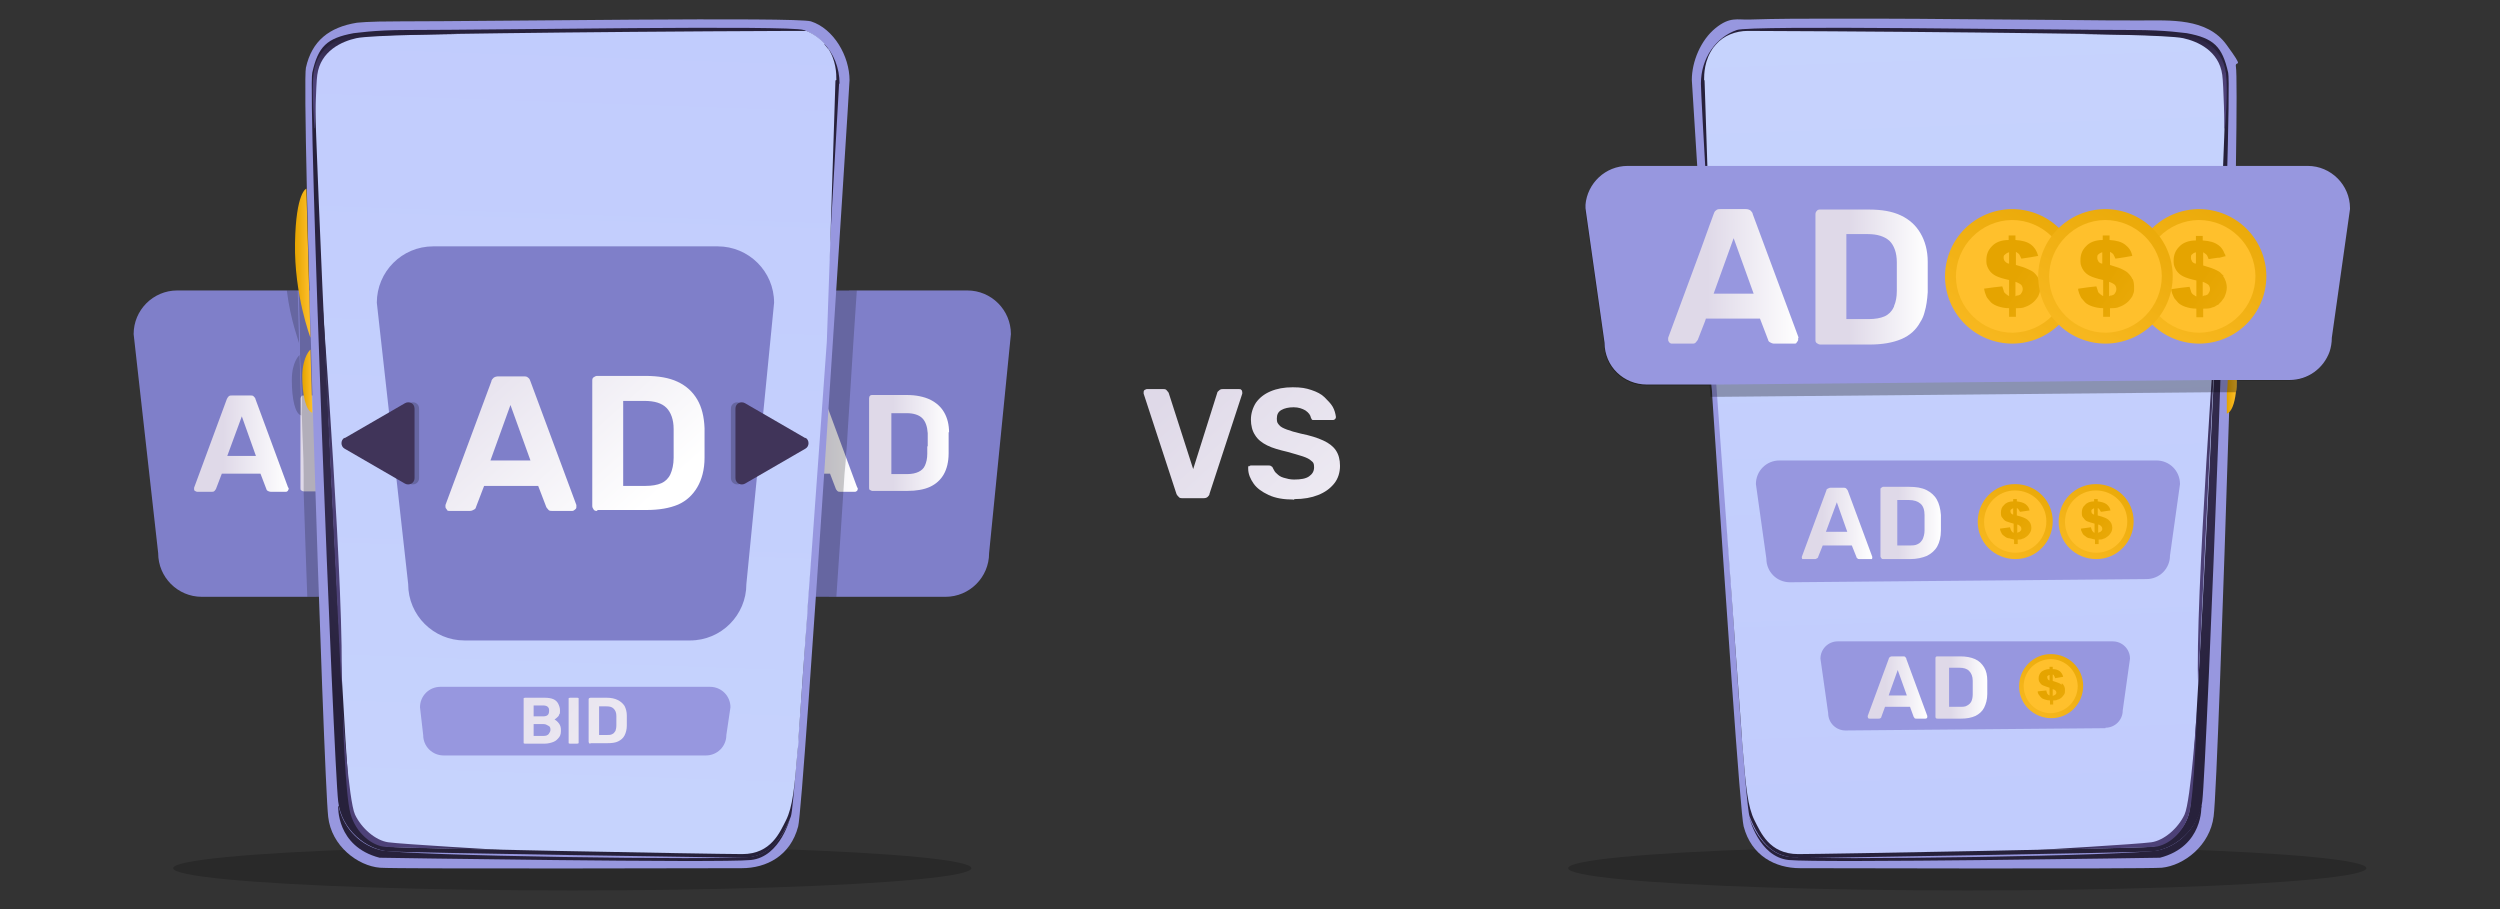
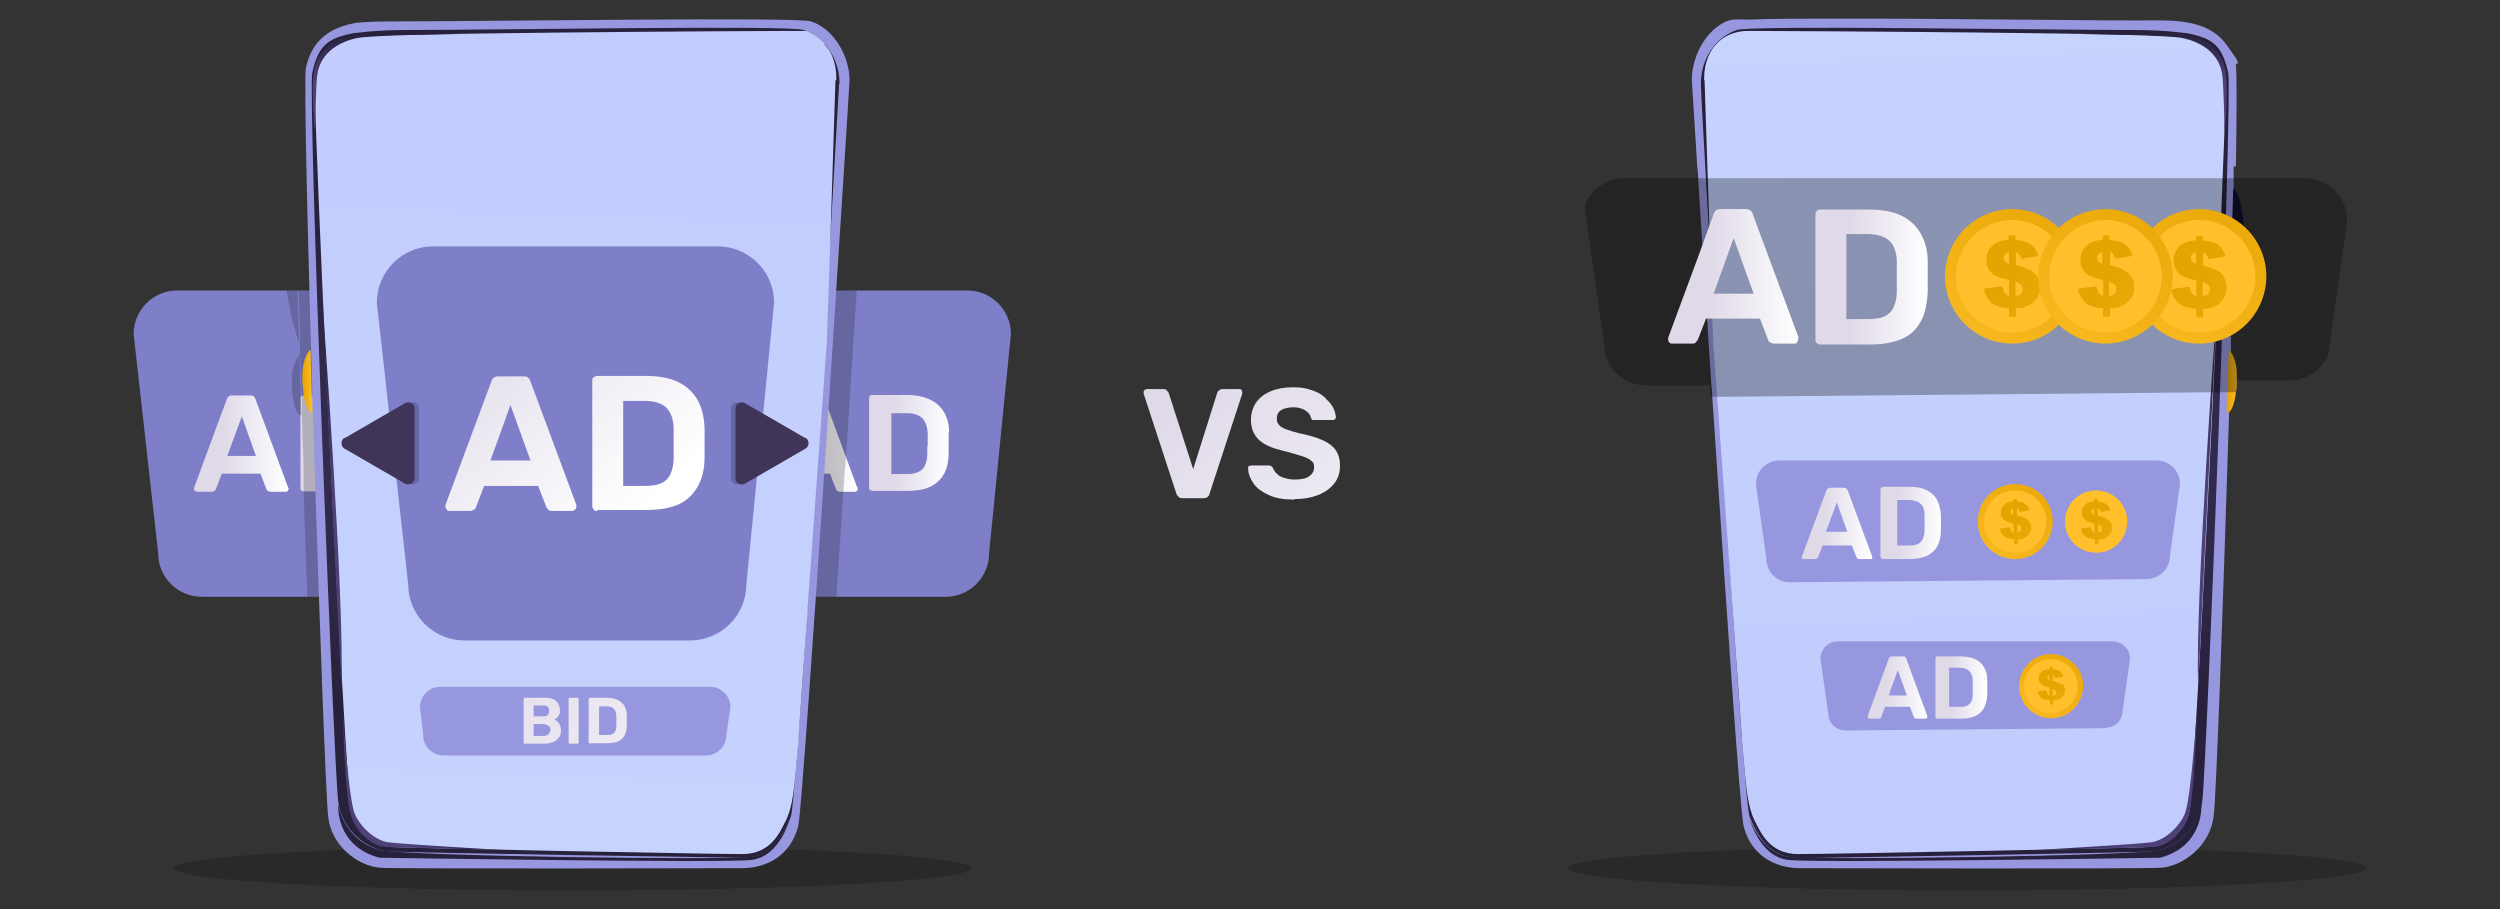
<svg xmlns="http://www.w3.org/2000/svg" id="Layer_1" version="1.1" viewBox="0 0 550 200">
  <rect x="0" y="0" width="550" height="200" fill="#333333" stroke="none" />
  <defs>
    <style>
      .st0 {
        fill: url(#linear-gradient21);
      }

      .st0, .st1, .st2, .st3, .st4, .st5, .st6, .st7, .st8, .st9, .st10, .st11, .st12, .st13, .st14, .st15, .st16, .st17, .st18 {
        fill-rule: evenodd;
      }

      .st1 {
        fill: url(#linear-gradient20);
      }

      .st2 {
        fill: url(#linear-gradient19);
      }

      .st3 {
        fill: url(#linear-gradient11);
      }

      .st4 {
        fill: url(#linear-gradient17);
      }

      .st5 {
        fill: url(#linear-gradient10);
      }

      .st6 {
        fill: url(#linear-gradient18);
      }

      .st19 {
        isolation: isolate;
      }

      .st19, .st20 {
        opacity: .2;
      }

      .st21 {
        fill: url(#linear-gradient2);
      }

      .st22 {
        fill: url(#linear-gradient1);
      }

      .st23 {
        fill: url(#linear-gradient3);
      }

      .st24 {
        fill: url(#linear-gradient5);
      }

      .st25 {
        fill: url(#linear-gradient4);
      }

      .st7 {
        fill: url(#radial-gradient);
      }

      .st26 {
        fill: url(#linear-gradient31);
      }

      .st27 {
        fill: url(#linear-gradient30);
      }

      .st28 {
        fill: url(#linear-gradient38);
      }

      .st29 {
        fill: url(#linear-gradient32);
      }

      .st30 {
        fill: url(#linear-gradient39);
      }

      .st31 {
        fill: url(#linear-gradient34);
      }

      .st32 {
        fill: url(#linear-gradient37);
      }

      .st33 {
        fill: url(#linear-gradient35);
      }

      .st34 {
        fill: url(#linear-gradient33);
      }

      .st35 {
        fill: url(#linear-gradient36);
      }

      .st36 {
        fill: url(#linear-gradient40);
      }

      .st37 {
        fill: url(#linear-gradient41);
      }

      .st38 {
        fill: url(#linear-gradient42);
      }

      .st39 {
        fill: url(#linear-gradient43);
      }

      .st40 {
        fill: url(#linear-gradient44);
      }

      .st41 {
        fill: url(#linear-gradient45);
      }

      .st42 {
        fill: url(#linear-gradient28);
      }

      .st43 {
        fill: url(#linear-gradient29);
      }

      .st44 {
        fill: url(#linear-gradient13);
      }

      .st45 {
        fill: url(#linear-gradient12);
      }

      .st46 {
        fill: url(#linear-gradient15);
      }

      .st47 {
        fill: url(#linear-gradient16);
      }

      .st48 {
        fill: url(#linear-gradient14);
      }

      .st49 {
        fill: url(#linear-gradient23);
      }

      .st50 {
        fill: url(#linear-gradient22);
      }

      .st51 {
        fill: url(#linear-gradient24);
      }

      .st52 {
        fill: url(#linear-gradient25);
      }

      .st53 {
        fill: url(#linear-gradient27);
      }

      .st54 {
        fill: url(#linear-gradient26);
      }

      .st55 {
        fill: url(#linear-gradient);
      }

      .st8 {
        fill: #0d0f2d;
      }

      .st10 {
        fill: url(#radial-gradient1);
      }

      .st11 {
        fill: url(#radial-gradient2);
      }

      .st12 {
        fill: url(#radial-gradient3);
      }

      .st13 {
        fill: #403459;
      }

      .st56 {
        opacity: .3;
      }

      .st14 {
        fill: #9797df;
      }

      .st15 {
        fill: url(#linear-gradient8);
      }

      .st16 {
        fill: url(#linear-gradient7);
      }

      .st17 {
        fill: url(#linear-gradient6);
      }

      .st18 {
        fill: url(#linear-gradient9);
      }

      .st57 {
        fill: #7f7fc9;
      }
    </style>
    <linearGradient id="linear-gradient" x1="230" y1="144.2" x2="318.7" y2="47" gradientTransform="translate(0 202) scale(1 -1)" gradientUnits="userSpaceOnUse">
      <stop offset=".3" stop-color="#dfd9e8" />
      <stop offset="1" stop-color="#fff" />
    </linearGradient>
    <linearGradient id="linear-gradient1" x1="239.8" y1="153.1" x2="328.4" y2="55.9" gradientTransform="translate(0 202) scale(1 -1)" gradientUnits="userSpaceOnUse">
      <stop offset=".3" stop-color="#dfd9e8" />
      <stop offset="1" stop-color="#fff" />
    </linearGradient>
    <linearGradient id="linear-gradient2" x1="168" y1="104.4" x2="188.6" y2="104.4" gradientTransform="translate(0 202) scale(1 -1)" gradientUnits="userSpaceOnUse">
      <stop offset=".3" stop-color="#dfd9e8" />
      <stop offset="1" stop-color="#fff" />
    </linearGradient>
    <linearGradient id="linear-gradient3" x1="191.2" y1="104.6" x2="208.9" y2="104.6" gradientTransform="translate(0 202) scale(1 -1)" gradientUnits="userSpaceOnUse">
      <stop offset=".3" stop-color="#dfd9e8" />
      <stop offset="1" stop-color="#fff" />
    </linearGradient>
    <linearGradient id="linear-gradient4" x1="42.9" y1="104.4" x2="63.5" y2="104.4" gradientTransform="translate(0 202) scale(1 -1)" gradientUnits="userSpaceOnUse">
      <stop offset=".3" stop-color="#dfd9e8" />
      <stop offset="1" stop-color="#fff" />
    </linearGradient>
    <linearGradient id="linear-gradient5" x1="66.1" y1="104.5" x2="83.8" y2="104.5" gradientTransform="translate(0 202) scale(1 -1)" gradientUnits="userSpaceOnUse">
      <stop offset=".3" stop-color="#dfd9e8" />
      <stop offset="1" stop-color="#fff" />
    </linearGradient>
    <radialGradient id="radial-gradient" cx="126.5" cy="97.5" fx="126.5" fy="97.5" r="76.5" gradientUnits="userSpaceOnUse">
      <stop offset="0" stop-color="#4d4178" />
      <stop offset="1" stop-color="#27213b" />
    </radialGradient>
    <linearGradient id="linear-gradient6" x1="117.3" y1="281" x2="144.6" y2="-506.6" gradientUnits="userSpaceOnUse">
      <stop offset="0" stop-color="#c9d7fd" />
      <stop offset="1" stop-color="#b3b7fd" />
    </linearGradient>
    <linearGradient id="linear-gradient7" x1="64.9" y1="144.1" x2="68.3" y2="144.1" gradientTransform="translate(0 202) scale(1 -1)" gradientUnits="userSpaceOnUse">
      <stop offset="0" stop-color="#e5a400" />
      <stop offset="1" stop-color="#ffc02c" />
    </linearGradient>
    <linearGradient id="linear-gradient8" x1="66.6" y1="118.2" x2="68.8" y2="118.2" gradientTransform="translate(0 202) scale(1 -1)" gradientUnits="userSpaceOnUse">
      <stop offset="0" stop-color="#e5a400" />
      <stop offset="1" stop-color="#ffc02c" />
    </linearGradient>
    <linearGradient id="linear-gradient9" x1="68.4" y1="44.4" x2="68.4" y2="129.3" gradientTransform="translate(4.6 195.4) scale(1 -1)" gradientUnits="userSpaceOnUse">
      <stop offset=".5" stop-color="#4d4178" />
      <stop offset="1" stop-color="#27213b" />
    </linearGradient>
    <linearGradient id="linear-gradient10" x1="80.1" y1="167.1" x2="80.1" y2="188.1" gradientTransform="translate(4.6 195.4) scale(1 -1)" gradientUnits="userSpaceOnUse">
      <stop offset=".5" stop-color="#4d4178" />
      <stop offset="1" stop-color="#27213b" />
    </linearGradient>
    <linearGradient id="linear-gradient11" x1="70.9" y1="23.7" x2="105.9" y2="23.7" gradientTransform="translate(4.6 195.4) scale(1 -1)" gradientUnits="userSpaceOnUse">
      <stop offset=".5" stop-color="#4d4178" />
      <stop offset="1" stop-color="#27213b" />
    </linearGradient>
    <radialGradient id="radial-gradient1" cx="351.8" cy="40.7" fx="351.8" fy="40.7" r="17.6" gradientTransform="translate(0 202) scale(1 -1)" gradientUnits="userSpaceOnUse">
      <stop offset="0" stop-color="#4d4178" />
      <stop offset="1" stop-color="#27213b" />
    </radialGradient>
    <linearGradient id="linear-gradient12" x1="72.1" y1="143.5" x2="129.5" y2="79.6" gradientTransform="translate(0 202) scale(1 -1)" gradientUnits="userSpaceOnUse">
      <stop offset=".3" stop-color="#dfd9e8" />
      <stop offset="1" stop-color="#fff" />
    </linearGradient>
    <linearGradient id="linear-gradient13" x1="90.2" y1="159.8" x2="147.6" y2="95.9" gradientTransform="translate(0 202) scale(1 -1)" gradientUnits="userSpaceOnUse">
      <stop offset=".3" stop-color="#dfd9e8" />
      <stop offset="1" stop-color="#fff" />
    </linearGradient>
    <linearGradient id="linear-gradient14" x1="63.6" y1="92.3" x2="173" y2="-5.3" gradientTransform="translate(0 202) scale(1 -1)" gradientUnits="userSpaceOnUse">
      <stop offset=".3" stop-color="#dfd9e8" />
      <stop offset="1" stop-color="#fff" />
    </linearGradient>
    <linearGradient id="linear-gradient15" x1="67.1" y1="96.2" x2="176.4" y2="-1.4" gradientTransform="translate(0 202) scale(1 -1)" gradientUnits="userSpaceOnUse">
      <stop offset=".3" stop-color="#dfd9e8" />
      <stop offset="1" stop-color="#fff" />
    </linearGradient>
    <linearGradient id="linear-gradient16" x1="69.9" y1="99.4" x2="179.3" y2="1.8" gradientTransform="translate(0 202) scale(1 -1)" gradientUnits="userSpaceOnUse">
      <stop offset=".3" stop-color="#dfd9e8" />
      <stop offset="1" stop-color="#fff" />
    </linearGradient>
    <radialGradient id="radial-gradient2" cx="-382.2" cy="97.9" fx="-382.2" fy="97.9" r="76.5" gradientTransform="translate(50.1 195.4) rotate(-180)" gradientUnits="userSpaceOnUse">
      <stop offset="0" stop-color="#4d4178" />
      <stop offset="1" stop-color="#27213b" />
    </radialGradient>
    <linearGradient id="linear-gradient17" x1="428.3" y1="299.9" x2="455.6" y2="-488.5" gradientTransform="translate(0 202) scale(1 -1)" gradientUnits="userSpaceOnUse">
      <stop offset="0" stop-color="#c9d7fd" />
      <stop offset="1" stop-color="#b3b7fd" />
    </linearGradient>
    <linearGradient id="linear-gradient18" x1="490" y1="118.1" x2="492.1" y2="118.1" gradientTransform="translate(0 202) scale(1 -1)" gradientUnits="userSpaceOnUse">
      <stop offset="0" stop-color="#e5a400" />
      <stop offset="1" stop-color="#ffc02c" />
    </linearGradient>
    <linearGradient id="linear-gradient19" x1="-435.6" y1="44.5" x2="-435.6" y2="129.3" gradientTransform="translate(50.1 195.4) rotate(-180)" gradientUnits="userSpaceOnUse">
      <stop offset=".5" stop-color="#4d4178" />
      <stop offset="1" stop-color="#27213b" />
    </linearGradient>
    <linearGradient id="linear-gradient20" x1="-423.9" y1="167.1" x2="-423.9" y2="188.1" gradientTransform="translate(50.1 195.4) rotate(-180)" gradientUnits="userSpaceOnUse">
      <stop offset=".5" stop-color="#4d4178" />
      <stop offset="1" stop-color="#27213b" />
    </linearGradient>
    <linearGradient id="linear-gradient21" x1="-433.2" y1="23.7" x2="-398.2" y2="23.7" gradientTransform="translate(50.1 195.4) rotate(-180)" gradientUnits="userSpaceOnUse">
      <stop offset=".5" stop-color="#4d4178" />
      <stop offset="1" stop-color="#27213b" />
    </linearGradient>
    <radialGradient id="radial-gradient3" cx="351.8" cy="40.8" fx="351.8" fy="40.8" r="17.6" gradientTransform="translate(0 202) scale(1 -1)" gradientUnits="userSpaceOnUse">
      <stop offset="0" stop-color="#4d4178" />
      <stop offset="1" stop-color="#27213b" />
    </radialGradient>
    <linearGradient id="linear-gradient22" x1="451.8" y1="100.9" x2="433.6" y2="71.5" gradientTransform="translate(0 202) scale(1 -1)" gradientUnits="userSpaceOnUse">
      <stop offset="0" stop-color="#e5a400" />
      <stop offset="1" stop-color="#ffc02c" />
    </linearGradient>
    <linearGradient id="linear-gradient23" x1="431.6" y1="101.3" x2="437.9" y2="93.8" gradientTransform="translate(0 202) scale(1 -1)" gradientUnits="userSpaceOnUse">
      <stop offset="0" stop-color="#e5a400" />
      <stop offset=".7" stop-color="#ffc02c" />
    </linearGradient>
    <linearGradient id="linear-gradient24" x1="428.8" y1="97.5" x2="478.1" y2="63.2" gradientTransform="translate(0 202) scale(1 -1)" gradientUnits="userSpaceOnUse">
      <stop offset=".3" stop-color="#e5a400" />
      <stop offset=".7" stop-color="#ffc02c" />
    </linearGradient>
    <linearGradient id="linear-gradient25" x1="469.6" y1="100.9" x2="451.3" y2="71.5" gradientTransform="translate(0 202) scale(1 -1)" gradientUnits="userSpaceOnUse">
      <stop offset="0" stop-color="#e5a400" />
      <stop offset="1" stop-color="#ffc02c" />
    </linearGradient>
    <linearGradient id="linear-gradient26" x1="449.4" y1="101.3" x2="455.7" y2="93.8" gradientTransform="translate(0 202) scale(1 -1)" gradientUnits="userSpaceOnUse">
      <stop offset="0" stop-color="#e5a400" />
      <stop offset=".7" stop-color="#ffc02c" />
    </linearGradient>
    <linearGradient id="linear-gradient27" x1="446.6" y1="97.5" x2="495.9" y2="63.2" gradientTransform="translate(0 202) scale(1 -1)" gradientUnits="userSpaceOnUse">
      <stop offset=".3" stop-color="#e5a400" />
      <stop offset=".7" stop-color="#ffc02c" />
    </linearGradient>
    <linearGradient id="linear-gradient28" x1="396.3" y1="86.9" x2="411.8" y2="86.9" gradientTransform="translate(0 202) scale(1 -1)" gradientUnits="userSpaceOnUse">
      <stop offset=".3" stop-color="#dfd9e8" />
      <stop offset="1" stop-color="#fff" />
    </linearGradient>
    <linearGradient id="linear-gradient29" x1="413.7" y1="86.9" x2="427" y2="86.9" gradientTransform="translate(0 202) scale(1 -1)" gradientUnits="userSpaceOnUse">
      <stop offset=".3" stop-color="#dfd9e8" />
      <stop offset="1" stop-color="#fff" />
    </linearGradient>
    <linearGradient id="linear-gradient30" x1="458.5" y1="62.7" x2="442.8" y2="37.5" gradientTransform="translate(0 202) scale(1 -1)" gradientUnits="userSpaceOnUse">
      <stop offset="0" stop-color="#e5a400" />
      <stop offset="1" stop-color="#ffc02c" />
    </linearGradient>
    <linearGradient id="linear-gradient31" x1="441.3" y1="63.2" x2="446.6" y2="56.7" gradientTransform="translate(0 202) scale(1 -1)" gradientUnits="userSpaceOnUse">
      <stop offset="0" stop-color="#e5a400" />
      <stop offset=".7" stop-color="#ffc02c" />
    </linearGradient>
    <linearGradient id="linear-gradient32" x1="438.8" y1="59.9" x2="481.1" y2="30.5" gradientTransform="translate(0 202) scale(1 -1)" gradientUnits="userSpaceOnUse">
      <stop offset=".3" stop-color="#e5a400" />
      <stop offset=".7" stop-color="#ffc02c" />
    </linearGradient>
    <linearGradient id="linear-gradient33" x1="410.9" y1="50.7" x2="424.1" y2="50.7" gradientTransform="translate(0 202) scale(1 -1)" gradientUnits="userSpaceOnUse">
      <stop offset=".3" stop-color="#dfd9e8" />
      <stop offset="1" stop-color="#fff" />
    </linearGradient>
    <linearGradient id="linear-gradient34" x1="425.8" y1="50.7" x2="437.2" y2="50.7" gradientTransform="translate(0 202) scale(1 -1)" gradientUnits="userSpaceOnUse">
      <stop offset=".3" stop-color="#dfd9e8" />
      <stop offset="1" stop-color="#fff" />
    </linearGradient>
    <linearGradient id="linear-gradient35" x1="457.9" y1="165.6" x2="425.1" y2="112.9" gradientTransform="translate(0 202) scale(1 -1)" gradientUnits="userSpaceOnUse">
      <stop offset="0" stop-color="#e5a400" />
      <stop offset="1" stop-color="#ffc02c" />
    </linearGradient>
    <linearGradient id="linear-gradient36" x1="421.6" y1="166.4" x2="432.9" y2="152.9" gradientTransform="translate(0 202) scale(1 -1)" gradientUnits="userSpaceOnUse">
      <stop offset="0" stop-color="#e5a400" />
      <stop offset=".7" stop-color="#ffc02c" />
    </linearGradient>
    <linearGradient id="linear-gradient37" x1="416.6" y1="159.6" x2="505.2" y2="98" gradientTransform="translate(0 202) scale(1 -1)" gradientUnits="userSpaceOnUse">
      <stop offset=".3" stop-color="#e5a400" />
      <stop offset=".7" stop-color="#ffc02c" />
    </linearGradient>
    <linearGradient id="linear-gradient38" x1="499" y1="165.6" x2="466.3" y2="112.9" gradientTransform="translate(0 202) scale(1 -1)" gradientUnits="userSpaceOnUse">
      <stop offset="0" stop-color="#e5a400" />
      <stop offset="1" stop-color="#ffc02c" />
    </linearGradient>
    <linearGradient id="linear-gradient39" x1="462.7" y1="166.4" x2="474" y2="152.9" gradientTransform="translate(0 202) scale(1 -1)" gradientUnits="userSpaceOnUse">
      <stop offset="0" stop-color="#e5a400" />
      <stop offset=".7" stop-color="#ffc02c" />
    </linearGradient>
    <linearGradient id="linear-gradient40" x1="457.8" y1="159.5" x2="546.3" y2="98" gradientTransform="translate(0 202) scale(1 -1)" gradientUnits="userSpaceOnUse">
      <stop offset=".3" stop-color="#e5a400" />
      <stop offset=".7" stop-color="#ffc02c" />
    </linearGradient>
    <linearGradient id="linear-gradient41" x1="478.4" y1="165.6" x2="445.7" y2="112.9" gradientTransform="translate(0 202) scale(1 -1)" gradientUnits="userSpaceOnUse">
      <stop offset="0" stop-color="#e5a400" />
      <stop offset="1" stop-color="#ffc02c" />
    </linearGradient>
    <linearGradient id="linear-gradient42" x1="442.1" y1="166.4" x2="453.4" y2="152.9" gradientTransform="translate(0 202) scale(1 -1)" gradientUnits="userSpaceOnUse">
      <stop offset="0" stop-color="#e5a400" />
      <stop offset=".7" stop-color="#ffc02c" />
    </linearGradient>
    <linearGradient id="linear-gradient43" x1="437.3" y1="159.6" x2="525.9" y2="98" gradientTransform="translate(0 202) scale(1 -1)" gradientUnits="userSpaceOnUse">
      <stop offset=".3" stop-color="#e5a400" />
      <stop offset=".7" stop-color="#ffc02c" />
    </linearGradient>
    <linearGradient id="linear-gradient44" x1="367" y1="141.2" x2="395.8" y2="141.2" gradientTransform="translate(0 202) scale(1 -1)" gradientUnits="userSpaceOnUse">
      <stop offset=".3" stop-color="#dfd9e8" />
      <stop offset="1" stop-color="#fff" />
    </linearGradient>
    <linearGradient id="linear-gradient45" x1="399.4" y1="141" x2="424.1" y2="141" gradientTransform="translate(0 202) scale(1 -1)" gradientUnits="userSpaceOnUse">
      <stop offset=".3" stop-color="#dfd9e8" />
      <stop offset="1" stop-color="#fff" />
    </linearGradient>
  </defs>
  <g>
    <path class="st55" d="M260.2,109.6c-.4,0-.7,0-.9-.3-.2-.2-.4-.4-.5-.7l-7.2-22v-.3c0-.2,0-.3.2-.5.1,0,.3-.2.5-.2h3.6c.3,0,.6,0,.8.3.2.2.3.4.4.5l5.4,16.8,5.3-16.8c0-.2.2-.3.4-.5.2-.2.4-.3.8-.3h3.6c.2,0,.4,0,.5.2.1,0,.2.3.2.5v.3l-7.2,22c0,.3-.2.5-.4.7-.2.2-.5.3-.9.3h-4.6Z" />
    <path class="st22" d="M284.6,109.9c-2.2,0-4-.3-5.5-1s-2.6-1.5-3.3-2.5-1.2-2.1-1.2-3.3,0-.3.2-.5.3-.2.5-.2h3.7c.3,0,.5,0,.7.2.2,0,.3.3.4.5.2.4.4.8.8,1.1.4.4.8.7,1.5.9s1.4.4,2.3.4c1.5,0,2.6-.2,3.3-.7.7-.5,1.1-1.1,1.1-2s-.2-1.1-.6-1.4c-.4-.4-1-.7-1.9-1s-2-.6-3.4-1c-1.7-.4-3.2-.8-4.4-1.4s-2.1-1.3-2.7-2.3c-.6-.9-.9-2.1-.9-3.4s.4-2.6,1.1-3.7c.8-1.1,1.8-1.9,3.2-2.5,1.4-.6,3-.9,4.9-.9s2.9.2,4.1.6,2.2.9,2.9,1.6,1.4,1.4,1.8,2.1.6,1.5.7,2.2c0,.2,0,.3-.2.5s-.3.2-.5.2h-3.8c-.2,0-.4,0-.6,0-.2,0-.3-.3-.4-.5-.1-.6-.5-1.1-1.2-1.6-.7-.4-1.5-.7-2.6-.7s-2,.2-2.7.6-1,1-1,1.9.2,1,.5,1.4.9.7,1.7,1c.8.3,1.8.6,3.1.9,2,.4,3.6.9,4.9,1.5s2.2,1.3,2.8,2.2c.6.9.9,2,.9,3.4s-.4,2.8-1.3,3.9-2,1.9-3.5,2.5-3.2.9-5.2.9l-.2.2Z" />
  </g>
  <ellipse class="st19" cx="125.9" cy="191" rx="87.8" ry="4.9" />
  <ellipse class="st19" cx="432.8" cy="191" rx="87.8" ry="4.9" />
  <g>
    <g>
      <g>
        <path class="st57" d="M222.4,73.5l-4.8,48.2c0,5.3-4.3,9.6-9.6,9.6h-38.5c-5.3,0-9.6-4.3-9.6-9.6l-5.4-48.2c0-5.3,4.3-9.6,9.6-9.6h48.7c5.3,0,9.6,4.3,9.6,9.6Z" />
        <path class="st57" d="M97.3,73.5l-4.8,48.2c0,5.3-4.3,9.6-9.6,9.6h-38.5c-5.3,0-9.6-4.3-9.6-9.6l-5.4-48.2c0-5.3,4.3-9.6,9.6-9.6h48.7c5.3,0,9.6,4.3,9.6,9.6Z" />
        <g>
          <path class="st21" d="M188.6,107.3l-7.2-19.5c0-.2-.2-.4-.4-.6s-.4-.2-.8-.2h-3.9c-.3,0-.6,0-.8.2s-.3.4-.4.6l-7.2,19.5v.3c0,.2,0,.3.2.4.1,0,.3.2.5.2h3.2c.3,0,.5,0,.7-.2.1,0,.2-.3.3-.4l1.3-3.4h8.5l1.3,3.4c0,0,.1.2.3.4s.4.2.7.2h3.1c.2,0,.3,0,.5-.2.1,0,.2-.3.2-.4v-.3h-.1ZM175.1,100.3l2.6-7.1.5-1.5v-.2l1.2,3.2,2,5.5h-6.3Z" />
          <path class="st23" d="M208.8,95.2c0-1.8-.4-3.3-1.1-4.5-.7-1.2-1.7-2.1-3.1-2.8-1.3-.6-3-1-5.1-1h-7.6c-.2,0-.4,0-.5.2-.1,0-.2.3-.2.5v19.7c0,.2,0,.4.2.5.1,0,.3.2.5.2h7.7c2,0,3.7-.3,5-.9s2.3-1.5,3-2.7,1.1-2.8,1.1-4.7v-4.6h.1ZM204,98.2v1.6c0,1.1-.2,1.9-.5,2.6s-.8,1.1-1.4,1.4c-.6.3-1.5.5-2.5.5h-3.5v-13.4h3.4c1.5,0,2.7.4,3.4,1.1s1.1,1.8,1.2,3.3v2.9h0Z" />
        </g>
        <g>
          <path class="st25" d="M63.4,107.3l-7.2-19.5c0-.2-.2-.4-.4-.6s-.4-.2-.8-.2h-3.9c-.3,0-.6,0-.8.2s-.3.4-.4.6l-7.2,19.5v.3c0,.2,0,.3.2.4,0,0,.3.2.5.2h3.1c.3,0,.5,0,.7-.2,0,0,.2-.3.3-.4l1.3-3.4h8.5l1.3,3.4c0,0,0,.2.3.4,0,0,.4.2.7.2h3.2c.2,0,.3,0,.5-.2,0,0,.2-.3.2-.4v-.3h0ZM50,100.3l3.2-8.7,3.1,8.7h-6.3Z" />
          <path class="st24" d="M83.7,95.2c0-1.8-.4-3.3-1.1-4.5s-1.8-2.1-3.1-2.8c-1.3-.6-2.9-.9-4.8-.9h-7.9c-.2,0-.4,0-.5.2,0,0-.2.3-.2.5v19.7c0,.2,0,.4.2.5,0,0,.3.2.5.2h9.3c1.4,0,2.5-.4,3.6-.8,1.3-.6,2.3-1.5,3-2.7s1.1-2.8,1.1-4.7v-4.6h0ZM78.9,98.2v1.6c0,1.1-.2,1.9-.5,2.6s-.8,1.1-1.4,1.4c-.3.2-.7.3-1.1.3h-4.8v-13.4h4.1c1.2,0,2.1.4,2.7,1s1.1,1.8,1.2,3.3v2.9l-.2.3Z" />
        </g>
      </g>
      <g class="st20">
        <path class="st9" d="M92.3,73.5l-4.8,48.2c0,5.3-4.3,9.6-9.6,9.6h-10.3c-.3-7.3-.5-15.1-.8-23.1,0-1.3,0-2.6,0-3.9,0-4.3-.3-8.6-.4-12.9v-4.4c0,0-.4-8.9-.4-8.9v-2.5c0-4-.2-7.9-.3-11.7h17.1c5.3,0,9.6,4.3,9.6,9.6h0Z" />
        <path class="st9" d="M188.5,63.9c-.5,7.3-1,15.1-1.5,23.1-.2,2.6-.3,5.2-.5,7.8-.1,1.8-.2,3.7-.4,5.5,0,1.3-.2,2.6-.3,3.9-.6,9.3-1.2,18.5-1.8,27.1h-7.5c-5.3,0-9.6-4.3-9.6-9.6l-5.4-48.2c0-5.3,4.3-9.6,9.6-9.6h17.4Z" />
        <path class="st9" d="M92.3,73.5l-4.8,48.2c0,5.3-4.3,9.6-9.6,9.6h-8.3c-.3-7.3-.6-15.1-.9-23.1,0-1.3,0-2.6,0-3.9-.2-4.4-.3-8.9-.5-13.4,0-1.3,0-2.6-.2-3.9-.3-8-.6-15.8-.8-23.1h15.6c5.3,0,9.6,4.3,9.6,9.6Z" />
        <path class="st9" d="M186.5,63.9c-.4,7.3-.9,15.1-1.4,23.1-.1,2.1-.3,4.1-.4,6.2-.2,2.4-.3,4.7-.4,7.1,0,1.3-.2,2.6-.2,3.9-.6,9.3-1.2,18.5-1.7,27.1h-5.8c-5.3,0-9.6-4.3-9.6-9.6l-5.4-48.2c0-5.3,4.3-9.6,9.6-9.6h15.4-.1Z" />
        <path class="st9" d="M92.3,73.5l-4.8,48.2c0,5.3-4.3,9.6-9.6,9.6h-6.4c-.4-7.3-.8-15.2-1.2-23.1,0-1.3,0-2.6-.2-3.9-.2-4.4-.4-8.9-.6-13.3,0-1.3,0-2.6-.2-3.9-.3-6.4-.6-12.7-.9-18.7h0v-.3h0v-.3c0-1.2,0-2.3-.2-3.5v-.4h14.5c5.3,0,9.6,4.3,9.6,9.6Z" />
        <path class="st9" d="M186.8,63.9c-.1,4.2-.3,8.4-.4,12.5-.3,3.5-.5,7-.8,10.6-.1,1.6-.2,3.2-.3,4.7-.2,2.8-.4,5.7-.6,8.5-.1,1.3-.2,2.6-.3,3.9-.7,9-1.3,18.1-2,27.1h-5.9c-5.3,0-9.6-4.3-9.6-9.6l-5.4-48.2c0-5.3,4.3-9.6,9.6-9.6h15.7Z" />
        <path class="st9" d="M65.8,75.6h0c0-.4-1.9-5.1-2.7-11.7h2.4l.3,11.7Z" />
        <path class="st9" d="M65.9,78.1s-1.7,1.4-1.7,5.5.7,7.5,2.1,7.8l-.4-13.3Z" />
        <path class="st9" d="M72.2,131.3h-.6l-1.2-23.1-.2-3.9-.7-13.3-.2-3.9-.9-18.7h0c0,1.7.7,9,1.3,18.7,0,1.3.2,2.6.3,3.9.3,4.2.6,8.7.8,13.2,0,1.3.2,2.6.2,4,.5,8,.9,16.1,1.1,23.2h0Z" />
      </g>
    </g>
    <g>
      <path class="st14" d="M186.9,17.6c0,1.3-10.1,159.7-11.3,164.2-1.7,6.5-7,9.2-12.4,9.2h0c-.6,0-76.3.2-79.6-.1-4.9-.4-10.7-4.8-11.4-11.2-1-8.5-5.9-160.3-4.9-164.8,1.3-5.9,5.1-8.9,11.2-9.9.5,0,1.6-.3,9.6-.3,19.8,0,87.2-1,90.3,0,5,1.6,8.5,7.6,8.5,13h0Z" />
      <path class="st7" d="M184.6,18.4c0,.4-.9,15.7-2.1,36.8-1.4,23.2-3.2,53.4-4.9,78.2,0,.2,0,.4,0,.6-1.6,24.8-3.1,44.2-3.6,45.6-2.4,6.1-5.5,9.1-10.7,9.1h0c-.5,0-74.7-1.1-77.9-1.4-4.7-.4-10.3-4.7-11-11-1-8.3-6.7-155.9-5.7-160.3,1.3-5.8,3.2-7.6,9.1-8.7.5,0,4.2-.7,11.9-.7,19.1,0,84.1-1.1,87.1,0,.2,0,.3.1.5.2,1.5.6,2.9,1.6,4,2.8t0,0c2.1,2.2,3.4,5.3,3.4,8.8Z" />
      <path class="st17" d="M183.8,17.7h0c-.4,12.4-.8,25-1.2,37.5-.2,6.7-.5,13.3-.7,20-1.4,19.4-2.8,38.8-4.2,58.2,0,.2,0,.4,0,.6-.7,9.3-1.4,18.7-2,28,0,.6,0,1.6-.2,2.8-.7,8.5-1.1,12.7-2.6,15.7-1.3,2.5-3.2,7.4-9.6,7.4s-74.8-1.3-77.6-1.6c-3.2-.3-7.4-3.2-8.4-7.5,0-.3,0-.7-.2-1-1-8.5-4.2-70.6-6.2-115.3-1.1-25.4-1.9-45.2-1.6-46.2.2-.9.8-3.5,3-5.5,2.7-2.5,6.2-2.8,7.8-2.9,6.4-.3,43.4-.9,94.3-1.1,1,0,2,0,3,0,1.5.6,2.9,1.6,4,2.8,0,0,0,.2,0,.2.2.2.4.5.5.6.1.2.2.3.3.3,0,0-.2-.2-.2-.3,2,2.8,2,5.9,2,7.2Z" />
-       <path class="st16" d="M67.4,41.5s-2.3.7-2.5,12c-.2,11.3,3.4,20.8,3.4,20.8,0,0-.9-32.8-.9-32.8Z" />
      <path class="st15" d="M68.3,76.9s-1.7,1.4-1.8,5.7c0,4.3.8,7.8,2.2,8.2,0,0-.4-13.9-.4-13.9Z" />
      <path class="st18" d="M70.9,66.1s5,66.6,4.2,84.9l-4.2-84.9Z" />
      <path class="st5" d="M69.3,28.3s.2-9.7.5-11.8c.7-5.3,5.4-7.4,8.6-8.1,3.2-.7,22.2-.9,22.2-.9,0,0-19.7-.4-22.3,0-3,.6-8.5,2.3-9.3,8.6-.5,3.9.2,12.1.2,12.1h.1Z" />
      <path class="st3" d="M75.4,156.5s1.3,19.7,2.7,22.7c1.4,3,4.5,5.7,7.3,6.1,2.8.4,25,1.7,25,1.7,0,0-23-.5-25.8-.7-2.8-.3-6.3-3-7.5-7.3s-1.7-22.3-1.7-22.3v-.2Z" />
      <path class="st10" d="M74.4,177.3s-.5,8.9,9.1,11.4c0,0,75.1,1.2,81.7.5,6.6-.7,8.7-9.5,8.7-9.5,0,0-2.4,8-8.8,8.8-6,.8-76.5-.2-81.5-1.5s-8.3-5.5-9.1-9.7h0Z" />
    </g>
    <path class="st57" d="M151.7,140.9h-49.5c-6.8,0-12.4-5.5-12.4-12.4l-6.9-61.9c0-6.8,5.5-12.4,12.4-12.4h62.6c6.8,0,12.4,5.5,12.4,12.4l-6.1,61.9c0,6.8-5.5,12.4-12.4,12.4h0Z" />
    <path class="st14" d="M155.3,166.2h-57.7c-2.5,0-4.5-2-4.5-4.5l-.7-6.1c0-2.5,2-4.5,4.5-4.5h59.3c2.5,0,4.5,2,4.5,4.5l-.9,6.1c0,2.5-2,4.5-4.5,4.5h0Z" />
    <g>
      <path class="st45" d="M98.9,112.4c-.3,0-.5,0-.6-.3-.2-.2-.3-.4-.3-.6v-.4l10.1-27.2c0-.3.3-.6.5-.8.3-.2.6-.3,1.1-.3h5.4c.5,0,.8,0,1.1.3.3.2.4.5.5.8l10.1,27.2v.4c0,.2,0,.4-.3.6-.2.2-.4.3-.6.3h-4.4c-.4,0-.7,0-.9-.3-.2-.2-.3-.4-.4-.5l-1.8-4.7h-11.9l-1.8,4.7c0,.2-.2.4-.4.5s-.5.3-.9.3h-4.5ZM108,101.3h8.7l-4.4-12.2-4.4,12.2h.1Z" />
      <path class="st44" d="M131.4,112.4c-.3,0-.6,0-.8-.3s-.3-.5-.3-.8v-27.5c0-.3,0-.6.3-.8s.5-.3.8-.3h10.6c2.8,0,5.2.4,7.1,1.3,1.9.9,3.3,2.2,4.3,3.9,1,1.7,1.5,3.8,1.6,6.3v6.5c0,2.6-.6,4.8-1.6,6.5s-2.4,3-4.2,3.8c-1.9.8-4.2,1.2-7,1.2h-10.8v.2ZM137.1,106.9h4.9c1.4,0,2.6-.2,3.5-.6s1.6-1.1,2-2,.7-2.1.7-3.6v-6.3c0-2.1-.6-3.7-1.6-4.7s-2.6-1.5-4.8-1.5h-4.7v18.7h0Z" />
    </g>
    <g>
      <path class="st48" d="M115.5,163.6c0,0-.2,0-.3-.1,0,0,0-.2,0-.3v-9.3c0-.1,0-.2,0-.3,0,0,.2-.1.3-.1h4.3c.8,0,1.4.1,1.9.3s.9.6,1.1,1,.4.9.4,1.5,0,.7-.2.9c0,.3-.3.5-.5.7s-.4.3-.5.4c.4.2.7.5,1,.9s.4.9.4,1.4,0,1.1-.4,1.6c-.3.4-.7.8-1.2,1s-1.2.4-1.9.4h-4.4ZM117.4,157.6h2.1c.4,0,.8-.1,1-.3s.3-.5.3-.9,0-.6-.3-.9c-.2-.2-.6-.3-1-.3h-2.1v2.4ZM117.4,161.9h2.2c.5,0,.8-.1,1.1-.4.2-.3.4-.6.4-.9s0-.7-.4-.9-.6-.4-1.1-.4h-2.2v2.6h0Z" />
      <path class="st46" d="M125.4,163.6c0,0-.2,0-.3-.1,0,0,0-.2,0-.3v-9.3c0-.1,0-.2,0-.3,0,0,.2-.1.3-.1h1.6c0,0,.2,0,.3.1,0,0,0,.2,0,.3v9.3c0,.1,0,.2,0,.3,0,0-.2.1-.3.1h-1.6Z" />
      <path class="st47" d="M129.9,163.6c-.1,0-.2,0-.3-.1,0,0-.1-.2-.1-.3v-9.3c0-.1,0-.2.1-.3,0,0,.2-.1.3-.1h3.6c1,0,1.8.2,2.4.5.6.3,1.1.7,1.5,1.3.3.6.5,1.3.5,2.1v2.2c0,.9-.2,1.6-.5,2.2-.3.6-.8,1-1.4,1.3s-1.4.4-2.4.4h-3.7ZM131.8,161.7h1.7c.5,0,.9,0,1.2-.2.3-.1.5-.4.7-.7.1-.3.2-.7.2-1.2v-2.1c0-.7-.2-1.2-.6-1.6s-.9-.5-1.6-.5h-1.6v6.3h0Z" />
    </g>
    <g class="st20">
      <path class="st9" d="M176.2,96.4l-13.3-7.7c-.9-.5-2.1,0-2.1,1.2v15.3c0,1.1,1.2,1.7,2.1,1.2l13.3-7.7c.9-.5.9-1.9,0-2.4h0Z" />
      <path class="st9" d="M76.8,96.4l13.3-7.7c.9-.5,2.1,0,2.1,1.2v15.3c0,1.1-1.2,1.7-2.1,1.2l-13.3-7.7c-.9-.5-.9-1.9,0-2.4h0Z" />
    </g>
    <g>
      <path class="st13" d="M177.2,96.4l-13.3-7.7c-.9-.5-2.1,0-2.1,1.2v15.3c0,1.1,1.2,1.7,2.1,1.2l13.3-7.7c.9-.5.9-1.9,0-2.4h0Z" />
      <path class="st13" d="M75.8,96.4l13.3-7.7c.9-.5,2.1,0,2.1,1.2v15.3c0,1.1-1.2,1.7-2.1,1.2l-13.3-7.7c-.9-.5-.9-1.9,0-2.4h0Z" />
    </g>
  </g>
  <g>
    <g>
      <path class="st14" d="M491.4,36.7v7.1c0,1.4-.1,2.8-.1,4.2v5.5c-.1,5.6-.3,11.5-.5,17.7v7.1l-.2,5.4v2.5l-.2,4.7c-1.3,41.1-2.8,84.3-3.4,88.7-.8,6.4-6.5,10.8-11.4,11.3-3.3.3-79,.1-79.6.1-5.4,0-10.7-2.7-12.4-9.2-.7-2.5-4-50.9-6.9-94.5,0-.8-.1-1.6-.2-2.5-.3-4.2-.5-8.3-.8-12.3,0-.6,0-1.2-.1-1.8-.3-5.1-.7-10-1-14.7v-.9c-.4-5.8-.7-11.2-1-15.9,0-.8-.1-1.7-.2-2.5-.7-11.5-1.2-18.8-1.2-19.1,0-4.1,2-8.8,5.2-11.4s4.8-1.8,7.5-1.9c6.1-.2,12.2-.2,18.3-.2s17.1,0,25.7.1,17.1.1,25.6.2,11,.1,16.5.1c6.4,0,14.5-.6,18.8,5.3s1.8,3.2,2.1,4.9c.2,1,.2,9.4,0,21.9h-.5Z" />
      <path class="st11" d="M395.6,188.8c.5,0,74.7-1.2,77.9-1.5,4.7-.4,10.3-4.7,11-11,1-8.3,6.7-155.9,5.7-160.3-1.3-5.8-3.2-7.6-9.1-8.7-.5,0-4.2-.7-11.9-.7-19.1,0-84.1-1.1-87.1,0-4.6,1.6-7.9,6.2-7.9,11.8s9.1,157.1,10.7,161.2c2.4,6.1,5.5,9.1,10.7,9.1h0Z" />
      <path class="st4" d="M375,17.6c.6,19.2,1.3,38.4,1.9,57.6,2.1,28.9,4.2,57.9,6.3,86.8,0,.6.1,1.6.2,2.8.7,8.5,1.1,12.7,2.6,15.7,1.3,2.5,3.2,7.4,9.6,7.4s74.8-1.3,77.6-1.6c3.2-.3,7.4-3.2,8.4-7.5,0-.3.1-.7.2-1,1-8.5,4.2-70.6,6.2-115.3,1.1-25.4,1.9-45.2,1.6-46.2-.2-.9-.8-3.5-3-5.5-2.7-2.5-6.2-2.8-7.8-2.9-6.4-.3-43.4-.9-94.3-1.1-2.6,0-5.3,1-7,3s-.3.4-.5.6c-2.1,2.8-2.1,6-2.1,7.3h0Z" />
      <path class="st8" d="M491.3,41.5s2.3.7,2.5,12c.2,11.3-3.4,20.8-3.4,20.8,0,0,.9-32.8.9-32.8Z" />
      <path class="st6" d="M492.1,82.7v1.1c0,.9,0,1.7-.2,2.5-.3,2.6-1,4.4-2,4.7v-4.7c.1,0,.2-2.5.2-2.5l.2-5.4v-1.5s1.8,1.4,1.8,5.7h0Z" />
      <path class="st2" d="M487.8,66.1s-5,66.6-4.2,84.9l4.2-84.9Z" />
      <path class="st1" d="M489.4,28.3s-.2-9.7-.5-11.8c-.7-5.3-5.4-7.4-8.6-8.1-3.2-.7-22.2-.9-22.2-.9,0,0,19.7-.4,22.3,0,3,.6,8.5,2.3,9.3,8.6.5,3.9-.2,12.1-.2,12.1h0Z" />
      <path class="st0" d="M483.3,156.5s-1.3,19.7-2.7,22.7c-1.4,3-4.5,5.7-7.3,6.1-2.8.4-25,1.7-25,1.7,0,0,23-.5,25.8-.7,2.8-.3,6.3-3,7.5-7.3s1.7-22.3,1.7-22.3v-.2Z" />
      <path class="st12" d="M484.3,177.3s.5,8.9-9.1,11.4c0,0-75.1,1.2-81.7.5-6.6-.7-8.7-9.5-8.7-9.5,0,0,2.4,8,8.8,8.8,6,.8,76.5-.2,81.5-1.5s8.3-5.5,9.1-9.7h.1Z" />
    </g>
    <path class="st14" d="M472.1,127.4l-78.3.7c-2.9,0-5.2-2.3-5.2-5.2l-2.3-16.4c0-2.9,2.3-5.2,5.2-5.2h82.9c2.9,0,5.2,2.3,5.2,5.2l-2.2,15.7c0,2.9-2.3,5.2-5.2,5.2h0Z" />
    <path class="st14" d="M463.2,160.2l-57.2.5c-2.1,0-3.8-1.7-3.8-3.8l-1.7-12c0-2.1,1.7-3.8,3.8-3.8h60.5c2.1,0,3.8,1.7,3.8,3.8l-1.6,11.4c0,2.1-1.7,3.8-3.8,3.8h0Z" />
    <g class="st56">
      <path class="st9" d="M516.4,48.5l-4,28.3v.7c-1.3,3.6-4.7,6.2-8.8,6.2h-11.5c0,1,0,1.8-.2,2.6h-5.5l-108.2,1h-1.9c0-.8-.1-1.6-.2-2.5h-13.9c-5.1,0-9.3-4-9.3-9.2l-4.2-29.6v-.7c1.3-3.6,4.7-6.1,8.8-6.1h149.6c5.1,0,9.3,4.2,9.3,9.3h0Z" />
      <g>
        <g>
          <g>
            <g>
              <path d="M456.9,63.2c0,8.2-6.5,14.8-14.7,14.9-8.2,0-14.8-6.5-14.9-14.7,0-8.2,6.5-14.8,14.7-14.9,8.2,0,14.8,6.5,14.9,14.7Z" />
              <path d="M454.5,63.2c0,6.8-5.5,12.4-12.3,12.5-6.8,0-12.4-5.5-12.5-12.3,0-6.8,5.5-12.4,12.3-12.5,6.8,0,12.4,5.5,12.5,12.3Z" />
              <path d="M448.3,65.2c0-.5-.1-.9-.3-1.3-.2-.5-.6-1-1-1.4-.7-.6-2-1.1-4-1.7v-2.9c.2,0,.4.2.5.4h.1c.2.3.3.6.5,1.1l1.8-.3,1.9-.3c-.2-.9-.6-1.6-1.2-2.2-.1,0-.2-.2-.4-.3-.8-.6-1.9-.9-3.4-1v-1h-1.5v1c-1.6,0-2.9.5-3.7,1.4-.3.3-.5.6-.7.9-.4.6-.5,1.3-.5,2.1s.2,1.6.6,2.2c.4.6.9,1,1.5,1.3h.1c.5.2,1.2.4,2.1.7.2,0,.4,0,.7.2v3.5c-.5-.2-.8-.5-1-.8s-.4-.8-.5-1.4l-2.5.3-1.5.2c.1.7.3,1.2.5,1.7s.6.9,1,1.3,1,.7,1.6.9c.6.2,1.4.4,2.4.5v1.9h1.5v-1.9c.8,0,1.5,0,2.1-.3.6-.2,1.1-.5,1.6-.9s.9-.9,1.2-1.5c.2-.4.3-.8.4-1.3v-1h0ZM443.5,64.7c.2,0,.4.2.6.3l.2.2c.2.3.3.5.3.9s-.1.7-.4,1-.7.5-1.2.6v-3.2c.2,0,.4,0,.5.2ZM440.5,58.5c.2-.2.5-.4.9-.5v2.5c-.4,0-.7-.3-.9-.5-.2-.2-.3-.5-.3-.8s0-.5.2-.7h0Z" />
            </g>
            <g>
              <path d="M498.1,63.2c0,8.2-6.5,14.8-14.7,14.9-8.2,0-14.8-6.5-14.9-14.7,0-8.2,6.5-14.8,14.7-14.9,8.2,0,14.8,6.5,14.9,14.7Z" />
              <path d="M495.7,63.2c0,6.8-5.5,12.4-12.3,12.5-6.8,0-12.4-5.5-12.5-12.3,0-6.8,5.5-12.4,12.3-12.5,6.8,0,12.4,5.5,12.5,12.3Z" />
              <path d="M489.5,65.2c0-.5-.1-1-.4-1.4-.2-.5-.6-.9-1-1.3h-.1c-.7-.6-2-1.1-3.9-1.6v-2.9c.2,0,.4.2.5.4h.1c.1.3.3.6.5,1.1l1.8-.3,1.1-.2h.9c-.1-.8-.4-1.4-.8-1.9-.1-.2-.3-.3-.4-.5-.1,0-.2-.2-.4-.3-.8-.6-1.9-.9-3.4-1v-1h-1.5v1c-1.6,0-2.9.5-3.7,1.4-.3.3-.5.5-.7.9-.2.3-.3.5-.4.9h0c-.1.4-.2.8-.2,1.2,0,.6.1,1.2.4,1.7h0c0,.2.2.4.3.5.4.6.9,1,1.5,1.3h.1c.5.2,1.1.4,2.1.7.2,0,.5,0,.7.2v3.5c-.5-.2-.8-.5-1-.8s-.4-.8-.5-1.4l-2.5.3-1.3.2h-.1v.3h0c.1.5.3,1,.5,1.4.2.5.6.9,1,1.3s1,.7,1.6.9c.6.2,1.4.4,2.4.5v1.9h1.5v-1.9c.8,0,1.5,0,2.1-.3.5-.2.9-.4,1.4-.7h.1c.5-.4.9-.9,1.2-1.5h0c.3-.6.5-1.3.5-2v-.6ZM484.6,64.7c.2,0,.4.2.6.3l.2.2c.2.3.3.5.3.9s-.1.7-.4,1-.7.5-1.2.6v-3.2c.2,0,.4,0,.5.2ZM481.7,58.5c.2-.2.5-.4.9-.5v2.5c-.4,0-.7-.3-.9-.5-.2-.2-.3-.5-.3-.8s0-.5.3-.7Z" />
            </g>
          </g>
          <g>
            <path d="M477.5,63.2c0,8.2-6.5,14.8-14.7,14.9-8.2,0-14.8-6.5-14.9-14.7,0-8.2,6.5-14.8,14.7-14.9,8.2,0,14.8,6.5,14.9,14.7Z" />
            <path d="M475.1,63.2c0,6.8-5.5,12.4-12.3,12.5-6.8,0-12.4-5.5-12.5-12.3,0-6.8,5.5-12.4,12.3-12.5,6.8,0,12.4,5.5,12.5,12.3Z" />
            <path d="M468.9,65.2c0-.5-.1-.9-.3-1.4-.2-.5-.6-1-1-1.4-.7-.6-2-1.1-4.1-1.7v-2.9c.2,0,.4.2.5.4h.1c.1.3.3.6.5,1.1l1.8-.3,1.9-.3c-.2-.9-.6-1.6-1.2-2.2-.1,0-.2-.2-.4-.3-.8-.6-1.9-.9-3.4-1v-1h-1.5v1c-1.6,0-2.9.5-3.7,1.4-.3.3-.5.5-.7.9-.2.3-.3.5-.4.9h0c-.1.4-.2.8-.2,1.3s.1,1.2.4,1.7h0c0,.2.2.4.3.5.4.6.9,1,1.5,1.3h.1c.5.2,1.2.4,2.1.7.2,0,.5,0,.7.2v3.5c-.4-.2-.8-.5-1-.8s-.4-.8-.5-1.4l-2.5.3-1.3.2h-.1v.3h0c.1.5.3,1,.5,1.4.2.5.6.9,1,1.3s1,.7,1.6.9c.6.2,1.4.4,2.4.5v1.9h1.5v-1.9c.8,0,1.5,0,2.1-.3.6-.2,1.1-.5,1.6-.9s.9-.9,1.2-1.5c.2-.4.3-.8.4-1.3h0v-1h.1ZM464.1,64.7c.2,0,.4.2.6.3l.2.2c.2.3.3.5.3.9s-.1.7-.4,1-.7.5-1.2.6v-3.2c.2,0,.4,0,.5.2ZM461.1,58.5c.2-.2.5-.4.9-.5v2.5c-.4,0-.7-.3-.9-.5-.2-.2-.3-.5-.3-.8s0-.5.3-.7Z" />
          </g>
        </g>
        <g>
          <path d="M395.2,76.8l-.4-1.2-9.6-26c0-.3-.3-.6-.5-.8-.3-.2-.6-.3-1.1-.3h-5.4c-.4,0-.8,0-1.1.3-.3.2-.4.5-.5.8l-.5,1.5h0l-1.8,4.9-7.1,19.2-.6,1.6v.4c0,.2,0,.4.3.6.2.2.4.3.6.3h4.4c.4,0,.7,0,.9-.3.2-.2.3-.4.4-.5l1.8-4.7h11.9l1.8,4.7c0,.2.2.4.4.5.2.2.5.3.9.3h4.4c.3,0,.5,0,.6-.3.2-.2.3-.4.3-.6v-.4h0ZM377.4,64.6l3.5-9.7,3.5,9.7.9,2.5h-8.8v-.3c.1,0,.5-1,.5-1l.4-1.2Z" />
          <path d="M423.5,60c0-2.5-.6-4.6-1.6-6.3s-2.4-3-4.3-3.9-4.2-1.3-7.1-1.3h-10.6c-.2,0-.4,0-.5,0,0,0-.2,0-.2.2-.2.2-.3.4-.3.8v27.5c0,.3.1.6.3.8.2.2.4.3.8.3h10.8c2.8,0,5.1-.4,7-1.2,1.9-.8,3.3-2.1,4.2-3.8.7-1.3,1.2-2.8,1.4-4.6,0-.6.1-1.3.2-1.9v-6.7ZM405.6,53.9h4.7c2.1,0,3.7.5,4.8,1.5,1,1,1.6,2.6,1.6,4.7v7.1c0,1.1-.3,2-.7,2.8-.4.9-1.1,1.6-2,2s-2.1.6-3.5.6h-4.9v-18.7Z" />
        </g>
      </g>
    </g>
    <g>
      <g>
        <g>
          <path class="st50" d="M451.6,114.7c0,4.5-3.6,8.3-8.2,8.3s-8.3-3.6-8.3-8.2,3.6-8.3,8.2-8.3,8.3,3.6,8.3,8.2Z" />
          <path class="st49" d="M450.2,114.7c0,3.8-3,6.9-6.8,6.9s-6.9-3-6.9-6.8,3-6.9,6.8-6.9,6.9,3,6.9,6.8Z" />
          <path class="st51" d="M446,114.3c-.4-.3-1.1-.6-2.3-.9v-1.6c.2,0,.3.2.4.3,0,0,.2.3.3.5l2.1-.3c-.1-.6-.4-1-.9-1.4-.4-.3-1.1-.5-1.9-.6v-.5h-.8v.5c-.9,0-1.6.3-2,.8-.5.4-.7,1-.7,1.7s.1.9.4,1.2c.2.3.5.6.8.7s.8.3,1.6.5v2c-.2,0-.4-.3-.5-.4-.1-.2-.2-.4-.3-.8l-2.2.3c0,.4.2.7.3.9.1.3.3.5.6.7.2.2.5.4.9.5.3,0,.8.2,1.3.3v1h.8v-1c.4,0,.8,0,1.1-.2.3,0,.6-.3.9-.5s.5-.5.7-.8.3-.7.3-1.1c0-.7-.3-1.3-.8-1.7h0ZM442.4,112.9c0,0-.1-.3-.1-.4,0-.2,0-.3.1-.4,0,0,.3-.2.5-.3v1.4c-.2,0-.4-.2-.5-.3ZM444.5,116.8c-.1.2-.4.3-.7.4v-1.8c.3,0,.6.3.7.4s.2.3.2.5,0,.4-.2.5Z" />
        </g>
        <g>
-           <path class="st52" d="M469.4,114.7c0,4.5-3.6,8.3-8.2,8.3s-8.3-3.6-8.3-8.2,3.6-8.3,8.2-8.3,8.3,3.6,8.3,8.2Z" />
          <path class="st54" d="M468,114.7c0,3.8-3,6.9-6.8,6.9s-6.9-3-6.9-6.8,3-6.9,6.8-6.9,6.9,3,6.9,6.8Z" />
          <path class="st53" d="M463.8,114.3c-.4-.3-1.1-.6-2.3-.9v-1.6c.2,0,.3.2.4.3,0,0,.2.3.3.5l2.1-.3c-.1-.6-.4-1-.9-1.4-.4-.3-1.1-.5-1.9-.6v-.5h-.8v.5c-.9,0-1.6.3-2,.8-.5.4-.7,1-.7,1.7s.1.9.4,1.2c.2.3.5.6.8.7s.8.3,1.6.5v2c-.2,0-.4-.3-.5-.4-.1-.2-.2-.4-.3-.8l-2.2.3c0,.4.2.7.3.9.1.3.3.5.6.7.2.2.5.4.9.5.3,0,.8.2,1.3.3v1h.8v-1c.4,0,.8,0,1.1-.2.3,0,.6-.3.9-.5s.5-.5.7-.8.3-.7.3-1.1c0-.7-.3-1.3-.8-1.7h0ZM460.2,112.9c0,0-.1-.3-.1-.4,0-.2,0-.3.1-.4,0,0,.3-.2.5-.3v1.4c-.2,0-.4-.2-.5-.3ZM462.3,116.8c-.1.2-.4.3-.7.4v-1.8c.3,0,.6.3.7.4s.2.3.2.5,0,.4-.2.5Z" />
        </g>
      </g>
      <g>
        <path class="st42" d="M396.8,123c-.1,0-.2,0-.3,0,0,0-.1-.2-.1-.3v-.2l5.4-14.6c0-.2.1-.3.3-.4.1,0,.3-.2.6-.2h2.9c.2,0,.4,0,.6.2s.2.3.3.4l5.4,14.6v.2c0,0,0,.2-.1.3,0,0-.2,0-.3,0h-2.4c-.2,0-.4,0-.5-.2-.1,0-.2-.2-.2-.3l-1-2.5h-6.4l-1,2.5s0,.2-.2.3-.3.2-.5.2h-2.5ZM401.7,117h4.7l-2.3-6.5-2.4,6.5h0Z" />
        <path class="st43" d="M414.3,123c-.2,0-.3,0-.4-.2s-.2-.2-.2-.4v-14.7c0-.2,0-.3.2-.4s.2-.2.4-.2h5.7c1.5,0,2.8.2,3.8.7s1.8,1.2,2.3,2.1.8,2,.9,3.4v3.4c0,1.4-.3,2.6-.8,3.5s-1.3,1.6-2.3,2.1c-1,.4-2.2.7-3.7.7h-5.9ZM417.3,120h2.7c.8,0,1.4,0,1.9-.3.5-.2.8-.6,1.1-1.1.2-.5.4-1.1.4-1.9v-3.4c0-1.1-.3-2-.9-2.5s-1.4-.8-2.6-.8h-2.5v10h-.1Z" />
      </g>
    </g>
    <g>
      <g>
        <path class="st27" d="M458.3,150.9c0,3.9-3.1,7.1-7,7.1s-7.1-3.1-7.1-7,3.1-7.1,7-7.1,7.1,3.1,7.1,7Z" />
        <path class="st26" d="M457.1,150.9c0,3.3-2.6,5.9-5.9,6-3.3,0-5.9-2.6-6-5.9,0-3.3,2.6-5.9,5.9-6,3.3,0,5.9,2.6,6,5.9Z" />
        <path class="st29" d="M453.5,150.6c-.3-.3-1-.5-1.9-.8v-1.4c.2,0,.3.2.3.3,0,0,.2.2.2.5l1.8-.3c-.1-.5-.4-.9-.7-1.2-.4-.3-.9-.5-1.6-.5v-.5h-.7v.5c-.8,0-1.4.3-1.8.6-.4.4-.6.9-.6,1.4s.1.8.3,1c.2.3.4.5.7.6s.7.3,1.4.5v1.7c-.2-.1-.4-.2-.5-.4,0-.1-.2-.4-.2-.7l-1.9.2c0,.3.1.6.3.8.1.2.3.4.5.6.2.2.5.3.8.4.3.1.7.2,1.1.2v.9h.7v-.9c.4,0,.7,0,1-.2.3,0,.5-.2.8-.4.2-.2.4-.4.6-.7s.2-.6.2-1c0-.6-.2-1.1-.7-1.5v.3ZM450.5,149.4c0-.1-.1-.2-.1-.4s0-.3.1-.3c0,0,.2-.2.4-.2v1.2c-.2,0-.3-.2-.4-.3ZM452.2,152.8c-.1.1-.3.2-.6.3v-1.5c.3.1.5.2.6.3s.2.3.2.4c0,.2,0,.3-.2.5Z" />
      </g>
      <g>
        <path class="st34" d="M411.3,158.1c-.1,0-.2,0-.3-.1,0,0-.1-.2-.1-.3v-.2l4.6-12.5c0-.1.1-.3.2-.4.1-.1.3-.2.5-.2h2.5c.2,0,.4,0,.5.2.1.1.2.2.2.4l4.6,12.5v.2c0,.1,0,.2-.1.3,0,0-.2.1-.3.1h-2c-.2,0-.3,0-.4-.1,0,0-.1-.2-.2-.3l-.8-2.2h-5.5l-.8,2.2s0,.2-.2.3-.2.1-.4.1h-2ZM415.5,153h4l-2-5.6-2,5.6Z" />
        <path class="st31" d="M426.3,158.1c-.1,0-.3,0-.4-.1s-.1-.2-.1-.4v-12.7c0-.1,0-.3.1-.4s.2-.1.4-.1h4.9c1.3,0,2.4.2,3.3.6.9.4,1.5,1,2,1.8s.7,1.8.7,2.9v3c0,1.2-.3,2.2-.7,3-.4.8-1.1,1.4-1.9,1.8-.9.4-1.9.6-3.2.6h-5.1ZM428.9,155.5h2.3c.6,0,1.2,0,1.6-.3.4-.2.7-.5.9-.9.2-.4.3-1,.3-1.6v-2.9c0-1-.3-1.7-.8-2.2s-1.2-.7-2.2-.7h-2.2v8.6h.1Z" />
      </g>
    </g>
    <g>
-       <path class="st14" d="M517,46l-4,28.3c0,1.1-.2,2.2-.5,3.1-1.3,3.6-4.7,6.2-8.8,6.2h-11.5c0,0-2,0-2,0h-3.6l-108.5,1h-15.8c-5.1,0-9.3-4-9.3-9.2l-4.2-29.6v-.7c.4-4.8,4.4-8.6,9.3-8.6h149.6c5.1,0,9.3,4.2,9.3,9.3h0Z" />
      <g>
        <g>
          <g>
            <g>
              <path class="st33" d="M457.5,60.7c0,8.2-6.5,14.8-14.7,14.9-8.2,0-14.8-6.5-14.9-14.7,0-8.2,6.5-14.8,14.7-14.9,8.2,0,14.8,6.5,14.9,14.7Z" />
              <path class="st35" d="M455.1,60.7c0,6.8-5.5,12.4-12.3,12.5-6.8,0-12.4-5.5-12.5-12.3,0-6.8,5.5-12.4,12.3-12.5,6.8,0,12.4,5.5,12.5,12.3Z" />
              <path class="st32" d="M448.5,61.4c0-.2-.2-.4-.3-.6-.2-.3-.4-.5-.7-.8-.3-.3-.9-.6-1.6-.9-.6-.3-1.4-.5-2.4-.8h0v-2.9c.3.2.6.4.7.5.1.2.3.5.5,1l2-.3,1.7-.3c-.3-1.1-.8-1.9-1.6-2.5-.8-.6-1.9-.9-3.4-1v-1h-1.5v1c-1.6,0-2.9.5-3.7,1.4-.8.8-1.2,1.8-1.2,3v.4c0,.7.3,1.3.6,1.8.4.6.9,1,1.5,1.3s1.5.6,2.9.9v3.5c-.2,0-.4-.2-.5-.3-.2,0-.3-.3-.5-.4,0,0-.2-.3-.2-.5-.1-.3-.2-.6-.3-.9l-1.8.2-2.2.3c.1.7.3,1.2.5,1.7.1.2.2.4.4.6.2.2.4.5.6.7.4.4,1,.7,1.6.9.6.2,1.4.4,2.4.4v1.9h1.5v-1.9c.8,0,1.5,0,2.1-.3.6-.2,1.1-.5,1.6-.9.4-.3.7-.7,1-1.1h0c0,0,.1-.2.2-.3h0c.2-.5.4-.9.4-1.4h0v-.7c0-.6-.1-1.2-.3-1.7h0ZM441.1,57.5c-.2-.2-.3-.5-.3-.8s0-.5.3-.7c.2-.2.5-.4.9-.5v2.5c-.4,0-.7-.3-.9-.5ZM444.7,64.6c-.2.2-.4.3-.7.4-.2,0-.4,0-.6.2v-3.2c.6.2,1.1.5,1.3.7.2.3.3.6.3.9s-.1.7-.4,1h.1Z" />
            </g>
            <g>
              <path class="st28" d="M498.6,60.7c0,8.2-6.5,14.8-14.7,14.9-8.2,0-14.8-6.5-14.9-14.7,0-8.2,6.5-14.8,14.7-14.9,8.2,0,14.8,6.5,14.9,14.7Z" />
              <path class="st30" d="M496.2,60.7c0,6.8-5.5,12.4-12.3,12.5-6.8,0-12.4-5.5-12.5-12.3,0-6.8,5.5-12.4,12.3-12.5,6.8,0,12.4,5.5,12.5,12.3Z" />
              <path class="st36" d="M489.2,60.7c-.2-.2-.4-.4-.6-.6s-.3-.3-.5-.4c-.3-.2-.6-.3-1-.5-.7-.3-1.5-.5-2.4-.8h0v-2.9c.3.2.6.4.7.5.2.2.3.5.5,1l2-.3h.4l1.1-.3h.2c0-.2,0-.4-.2-.6h0c-.2-.6-.6-1.2-1-1.6-.1,0-.2-.2-.4-.3-.8-.6-1.9-.9-3.4-1v-1h-1.5v1c-1.6,0-2.9.5-3.7,1.4-.8.8-1.2,1.8-1.2,3v.4c0,.7.3,1.3.6,1.8.4.6.9,1,1.5,1.3s1.5.6,2.9.9v3.5c-.2,0-.4-.2-.5-.3-.2,0-.4-.3-.5-.4,0,0-.2-.3-.2-.5-.1-.3-.2-.6-.3-.9l-1.8.2-2.1.3h-.1v.3h0c.1.5.3,1,.5,1.4s.2.4.4.6c.2.2.4.5.6.7.4.4,1,.7,1.6.9.6.2,1.4.4,2.4.4v1.9h1.5v-1.9c.8,0,1.5,0,2.1-.3.3,0,.7-.3,1-.5h0c.2,0,.4-.2.5-.4.3-.2.5-.5.7-.8.2-.2.3-.4.4-.6h0c.3-.7.5-1.4.5-2.1s-.3-1.8-.8-2.4h0ZM482.3,57.5c-.2-.2-.3-.5-.3-.8s0-.5.2-.7.5-.4.9-.5v2.5c-.4,0-.7-.3-.9-.5h0ZM485.9,64.6c-.2.2-.4.3-.7.4-.2,0-.4,0-.6.2v-3.2c.6.2,1.1.5,1.3.7.2.3.3.6.3.9s-.1.7-.4,1h.1Z" />
            </g>
          </g>
          <g>
            <path class="st37" d="M478,60.7c0,8.2-6.5,14.8-14.7,14.9-8.2,0-14.8-6.5-14.9-14.7,0-8.2,6.5-14.8,14.7-14.9,8.2,0,14.8,6.5,14.9,14.7Z" />
            <path class="st38" d="M475.6,60.7c0,6.8-5.5,12.4-12.3,12.5-6.8,0-12.4-5.5-12.5-12.3,0-6.8,5.5-12.4,12.3-12.5,6.8,0,12.4,5.5,12.5,12.3Z" />
            <path class="st39" d="M469.1,61.4c0-.2-.2-.4-.3-.6h0c-.2-.3-.4-.5-.7-.8-.3-.3-.9-.6-1.5-.9-.7-.3-1.5-.5-2.4-.8h0v-2.9c.4.2.6.4.7.5.1.2.3.5.5,1l2-.3,1.7-.3c-.2-1.1-.8-1.9-1.6-2.5-.8-.6-1.9-.9-3.4-1v-1h-1.5v1c-1.6,0-2.9.5-3.7,1.4-.8.8-1.2,1.8-1.2,3v.4c0,.7.3,1.3.6,1.8.4.6.9,1,1.5,1.3s1.5.6,2.9.9v3.5c-.2,0-.4-.2-.5-.3-.2,0-.3-.3-.5-.4,0,0-.2-.3-.2-.5-.1-.3-.2-.6-.3-.9l-1.8.2-2.1.3h-.1v.3c.1.5.3,1,.5,1.4s.2.4.4.6c.2.2.4.5.6.7.4.4,1,.7,1.6.9.6.2,1.4.4,2.4.4v1.9h1.5v-1.9c.8,0,1.5,0,2.1-.3.6-.2,1.1-.5,1.6-.9.4-.3.7-.7,1-1.1h0c0,0,.1-.2.2-.3h0c.2-.5.4-.9.4-1.4h0v-.7c0-.6-.1-1.2-.3-1.7h-.1ZM461.7,57.5c-.2-.2-.3-.5-.3-.8s0-.5.2-.7.5-.4.9-.5v2.5c-.4,0-.7-.3-.9-.5h0ZM465.3,64.6c-.2.2-.4.3-.7.4-.2,0-.4,0-.6.2v-3.2c.6.2,1.1.5,1.3.7.2.3.3.6.3.9s-.1.7-.4,1h.1Z" />
          </g>
        </g>
        <g>
          <path class="st40" d="M395.7,74.3l-10.1-27.2c0-.3-.3-.6-.5-.8-.3-.2-.6-.3-1.1-.3h-5.4c-.5,0-.8,0-1.1.3-.3.2-.4.5-.5.8l-1.1,3h0l-1.8,5-7.1,19.2v.4c0,.2,0,.3.1.4,0,0,0,0,.1.2.2.2.4.3.6.3h4.4c.4,0,.7,0,.9-.3.2-.2.3-.4.4-.5l1.6-4.1.2-.6h11.9l1.8,4.7c0,.2.2.4.4.5s.5.3.9.3h4.4c.3,0,.5,0,.6-.3.2-.2.3-.4.3-.6v-.4h.1ZM377,64.6l4.4-12.2,4.4,12.2h-8.8Z" />
          <path class="st41" d="M424.1,57.6c0-2.5-.6-4.6-1.6-6.3s-2.4-3-4.3-3.9-4.2-1.3-7.1-1.3h-10.6c-.3,0-.6,0-.8.3-.2.2-.3.4-.3.8v27.5c0,.3,0,.6.3.8s.5.3.8.3h10.8c2.8,0,5.1-.4,7-1.2,1.9-.8,3.3-2.1,4.2-3.8.4-.6.7-1.3.9-2.1.4-1.3.6-2.8.7-4.4v-6.7ZM417.3,61.8v2.2c0,1.3-.2,2.4-.6,3.3,0,0,0,.2-.1.3-.4.9-1.1,1.6-2,2s-2.1.6-3.5.6h-4.9v-18.7h4.7c2.1,0,3.7.5,4.8,1.5,1,1,1.6,2.6,1.6,4.7v4.1Z" />
        </g>
      </g>
    </g>
  </g>
</svg>